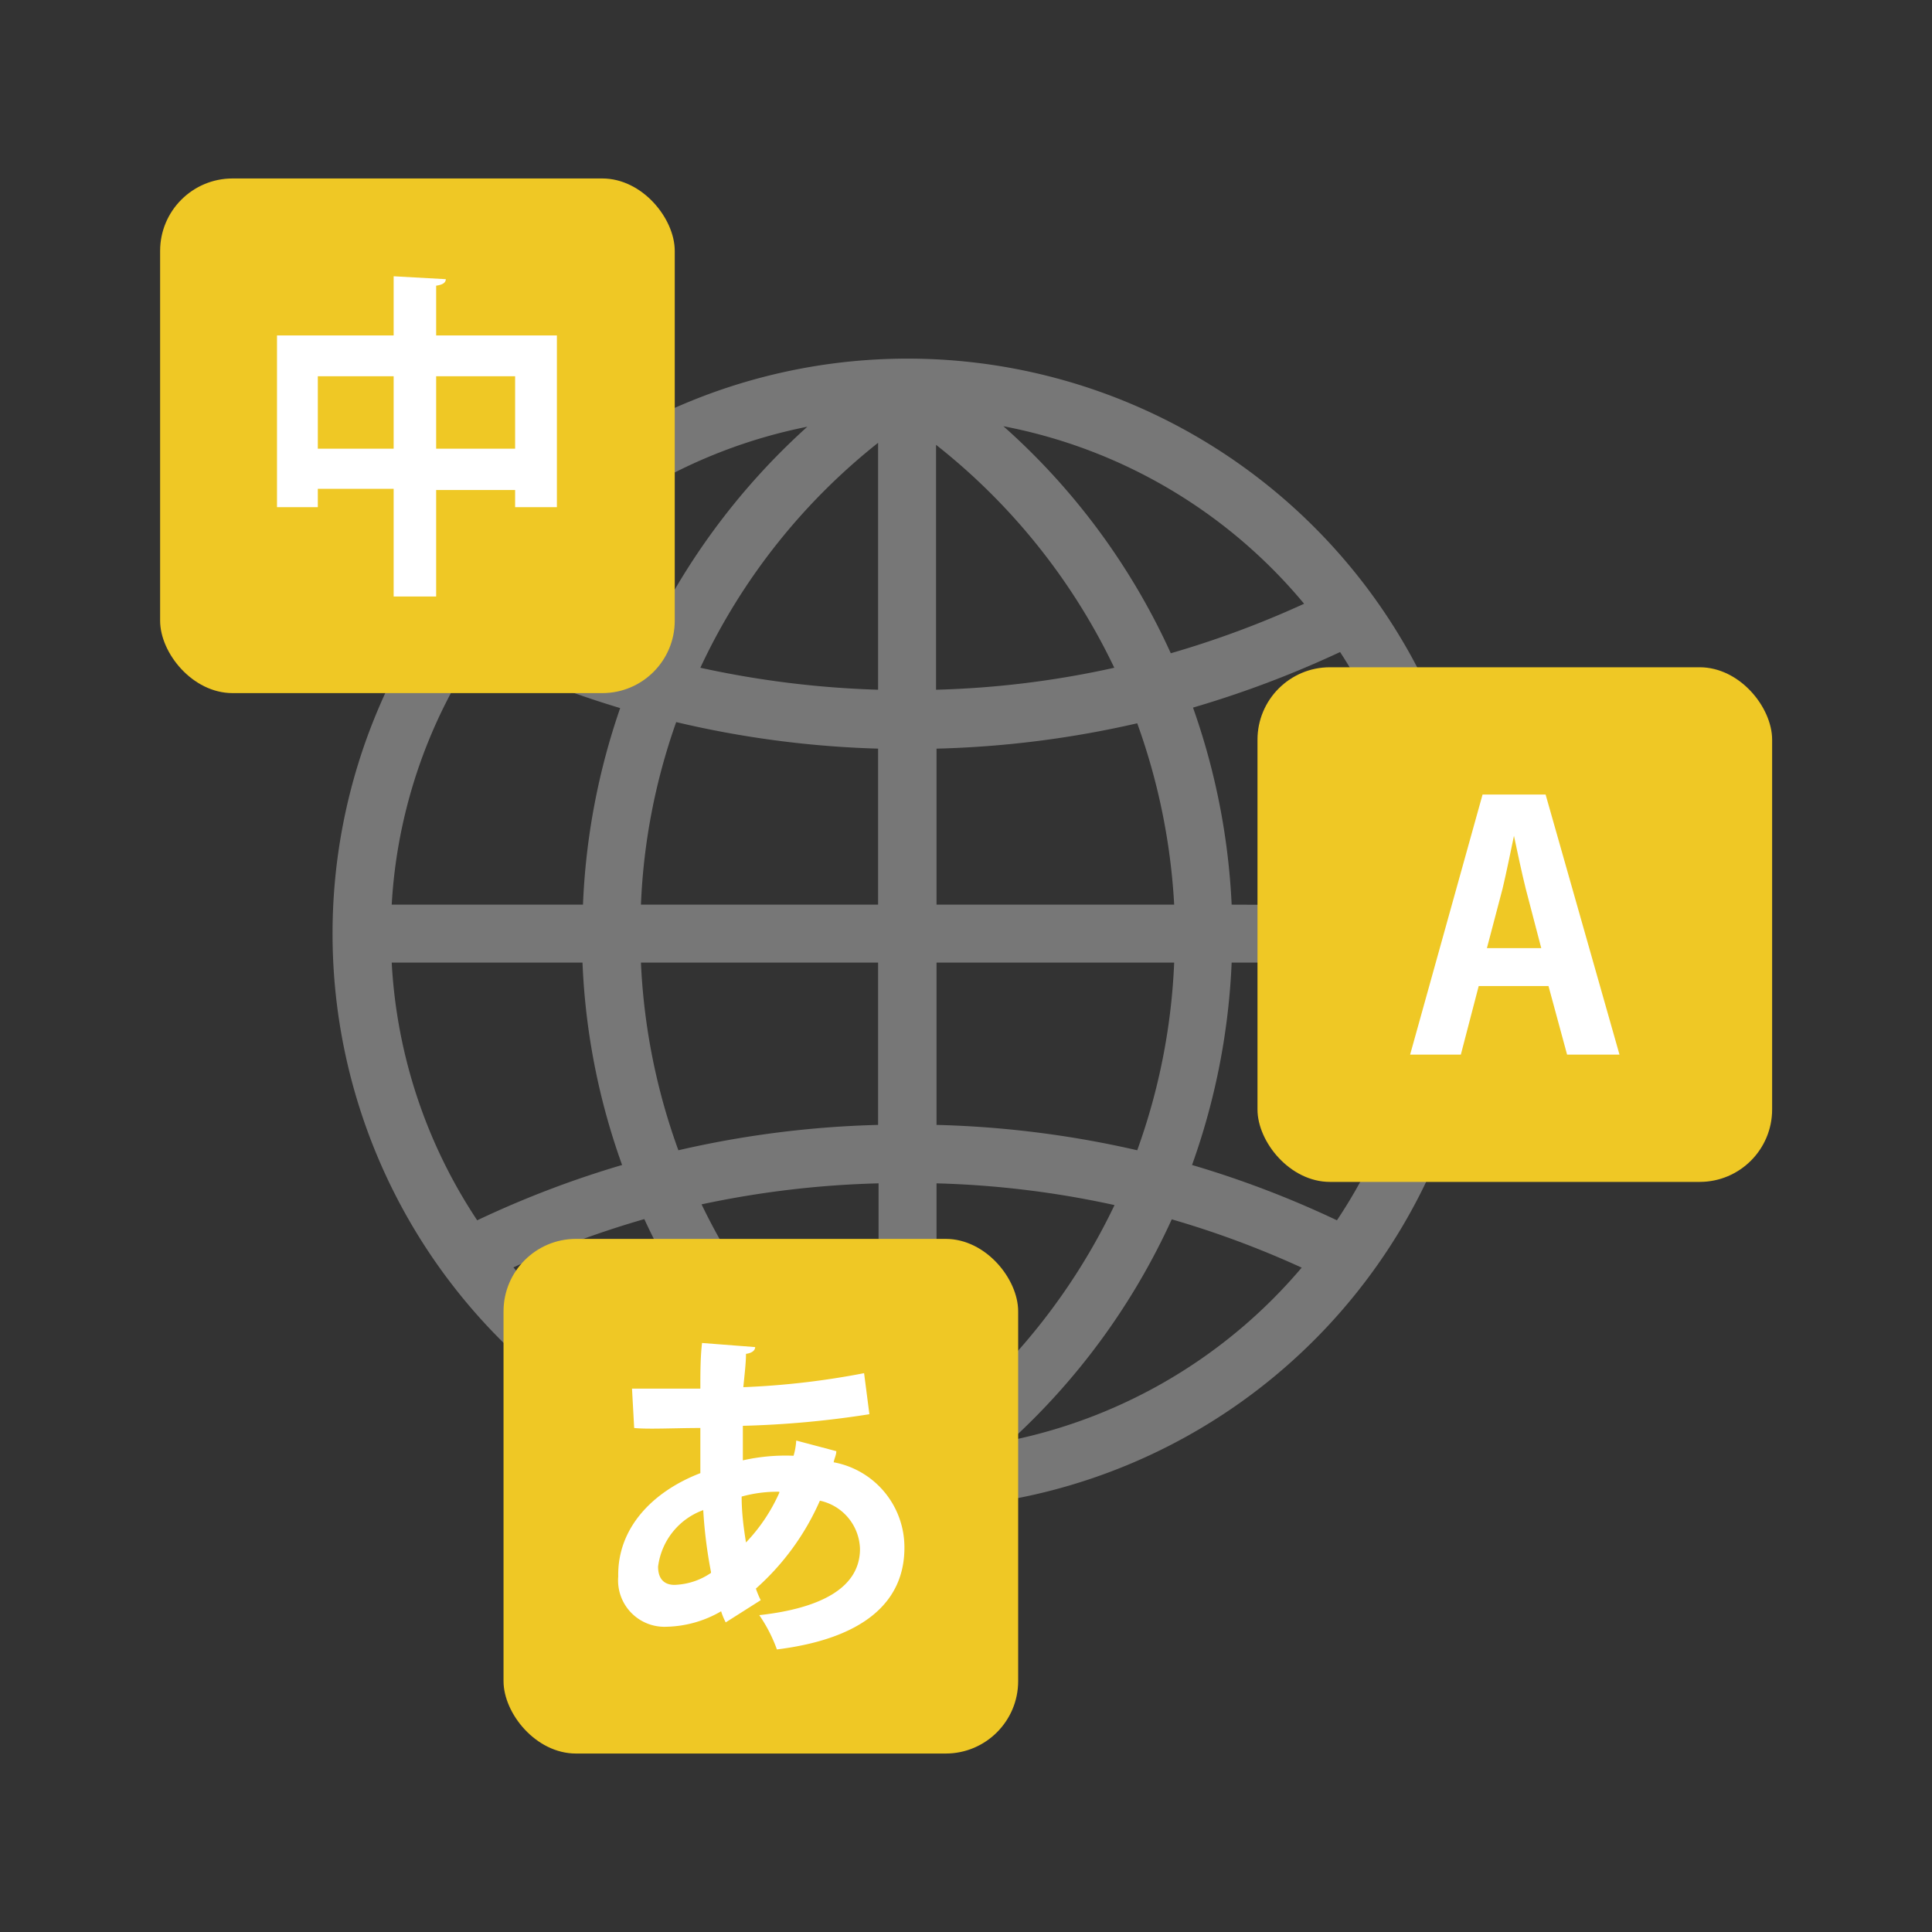
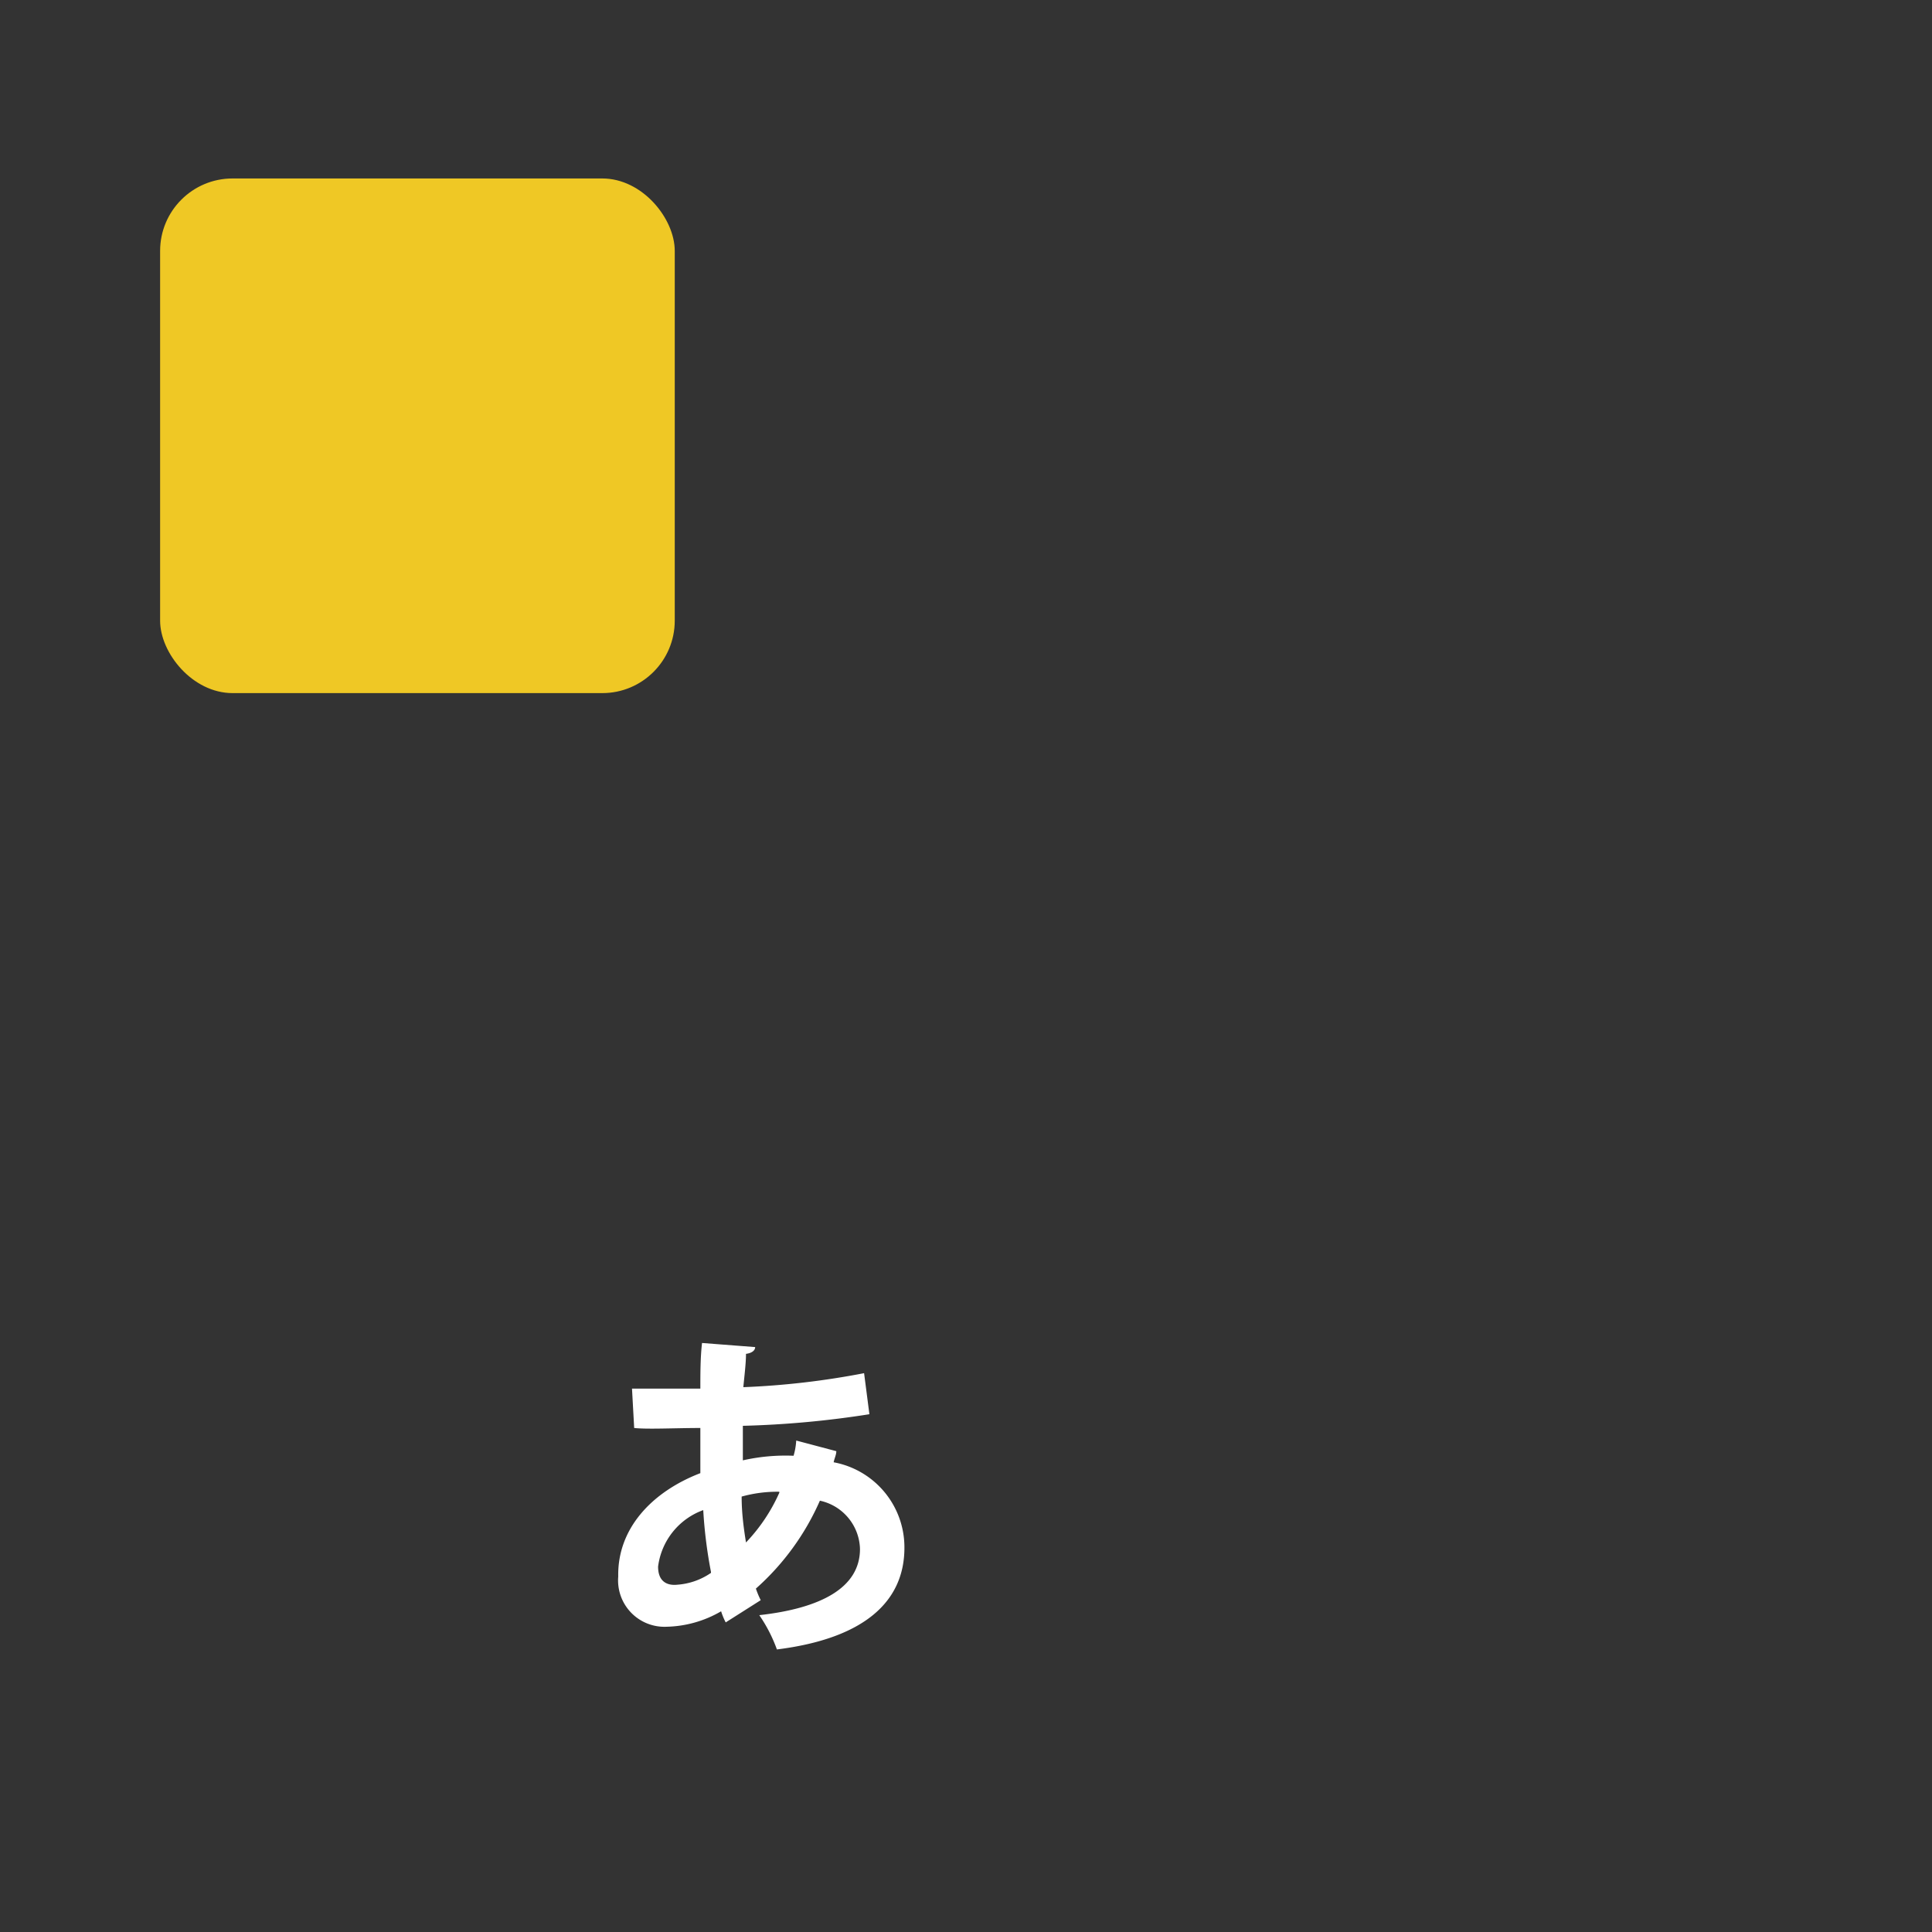
<svg xmlns="http://www.w3.org/2000/svg" viewBox="0 0 80 80">
  <rect x="0" y="0" width="80" height="80" fill="#333333" stroke="none" />
  <defs>
    <style>.cls-1{fill:none;}.cls-2{fill:#777;}.cls-3{fill:#efc825;}.cls-4{fill:#fff;}</style>
  </defs>
  <g id="レイヤー_2" data-name="レイヤー 2">
    <g id="レイヤー_2-2" data-name="レイヤー 2">
      <rect class="cls-1" width="80" height="80" />
-       <path class="cls-2" d="M61.39,38.66A23.81,23.81,0,1,0,37.58,62.47l.64,0,0,0,0,0A23.83,23.83,0,0,0,61.39,38.66ZM51,37.46a28.34,28.34,0,0,0-1.6-8.16A42.63,42.63,0,0,0,55.49,27a21.39,21.39,0,0,1,3.44,10.49Zm-2.4,0H38.78V31a41.72,41.72,0,0,0,8.31-1.05A26.27,26.27,0,0,1,48.62,37.46Zm-9.84-8.9V18.42a26,26,0,0,1,7.38,9.23A38.59,38.59,0,0,1,38.78,28.56Zm-2.4-10.24V28.56A39.83,39.83,0,0,1,29,27.65,25.81,25.81,0,0,1,36.38,18.32Zm0,12.64v6.5H26.54A25.71,25.71,0,0,1,28,29.9,41.3,41.3,0,0,0,36.38,31Zm-12.24,6.5h-7.9A21.19,21.19,0,0,1,19.68,27a41.65,41.65,0,0,0,6,2.32A28.38,28.38,0,0,0,24.14,37.46Zm0,2.4a28.08,28.08,0,0,0,1.64,8.38,41.15,41.15,0,0,0-6,2.29,21.32,21.32,0,0,1-3.54-10.67Zm2.4,0h9.84v6.72a41.32,41.32,0,0,0-8.27,1.05A26.07,26.07,0,0,1,26.54,39.86ZM36.38,49V59a26,26,0,0,1-7.33-9.13A39.7,39.7,0,0,1,36.38,49Zm2.4,10.13V49a39.19,39.19,0,0,1,7.37.9A26,26,0,0,1,38.78,59.12Zm0-12.54V39.86h9.84a26,26,0,0,1-1.53,7.77A41.72,41.72,0,0,0,38.78,46.58ZM51,39.86h7.91a21.24,21.24,0,0,1-3.55,10.67,41.12,41.12,0,0,0-6-2.29A28.36,28.36,0,0,0,51,39.86ZM54,25a39.86,39.86,0,0,1-5.52,2.05,28.12,28.12,0,0,0-6.93-9.4A21.42,21.42,0,0,1,54,25ZM33.43,17.67A28.33,28.33,0,0,0,26.6,27a39.31,39.31,0,0,1-5.48-2A21.44,21.44,0,0,1,33.43,17.67ZM21.26,52.48a39.64,39.64,0,0,1,5.42-2,28.38,28.38,0,0,0,6.75,9.18A21.44,21.44,0,0,1,21.26,52.48Zm20.61,7.16a28.32,28.32,0,0,0,6.65-9.15,39.14,39.14,0,0,1,5.38,2A21.46,21.46,0,0,1,41.87,59.64Z" />
      <rect class="cls-3" x="6.63" y="7.39" width="21.31" height="21.31" rx="3" />
-       <path class="cls-4" d="M18.06,13.89h5V21H21.33v-.71H18.06v4.41H16.3V20.24H13.16V21H11.47V13.89H16.3V11.44l2.16.12c0,.14-.12.23-.4.27Zm-4.9,4.69H16.3v-3H13.16Zm4.9,0h3.27v-3H18.06Z" />
-       <rect class="cls-3" x="52.07" y="27.63" width="21.31" height="21.31" rx="3" />
-       <path class="cls-4" d="M67.06,43.67H64.89l-.77-2.84H61.23l-.74,2.84h-2.1l3-10.77h2.61Zm-3.24-4.41-.64-2.45c-.17-.68-.35-1.54-.49-2.2h0c-.14.67-.32,1.55-.47,2.18l-.65,2.47Z" />
-       <rect class="cls-3" x="20.85" y="51.3" width="21.31" height="21.31" rx="3" />
      <path class="cls-4" d="M34.63,60.09c0,.15-.08.3-.11.46a3.58,3.58,0,0,1,2.93,3.54c0,2.24-1.68,3.76-5.28,4.21a6.19,6.19,0,0,0-.73-1.42c2.52-.28,4.17-1.12,4.17-2.74a2.1,2.1,0,0,0-1.66-2,10.5,10.5,0,0,1-2.65,3.64,3.66,3.66,0,0,0,.2.48l-1.45.92a2.76,2.76,0,0,1-.19-.46,4.68,4.68,0,0,1-2.26.64,1.92,1.92,0,0,1-2-2.08C25.56,63.29,27,61.77,29,61c0-.61,0-1.22,0-1.87-1.05,0-2.18.06-2.74,0l-.09-1.63H29c0-.6,0-1.3.07-1.89l2.2.17c0,.14-.14.25-.38.28,0,.4-.07.94-.11,1.38a33,33,0,0,0,5-.58L36,58.56a40,40,0,0,1-5.24.48c0,.49,0,1,0,1.43a8,8,0,0,1,2.1-.19,2.78,2.78,0,0,0,.11-.63Zm-5.19,5a19.19,19.19,0,0,1-.32-2.56,2.87,2.87,0,0,0-1.87,2.34c0,.79.6.77.79.75A2.81,2.81,0,0,0,29.44,65.13Zm2.83-3.32a5.5,5.5,0,0,0-1.56.2c0,.7.09,1.34.18,1.9A7.22,7.22,0,0,0,32.27,61.81Z" />
    </g>
  </g>
</svg>